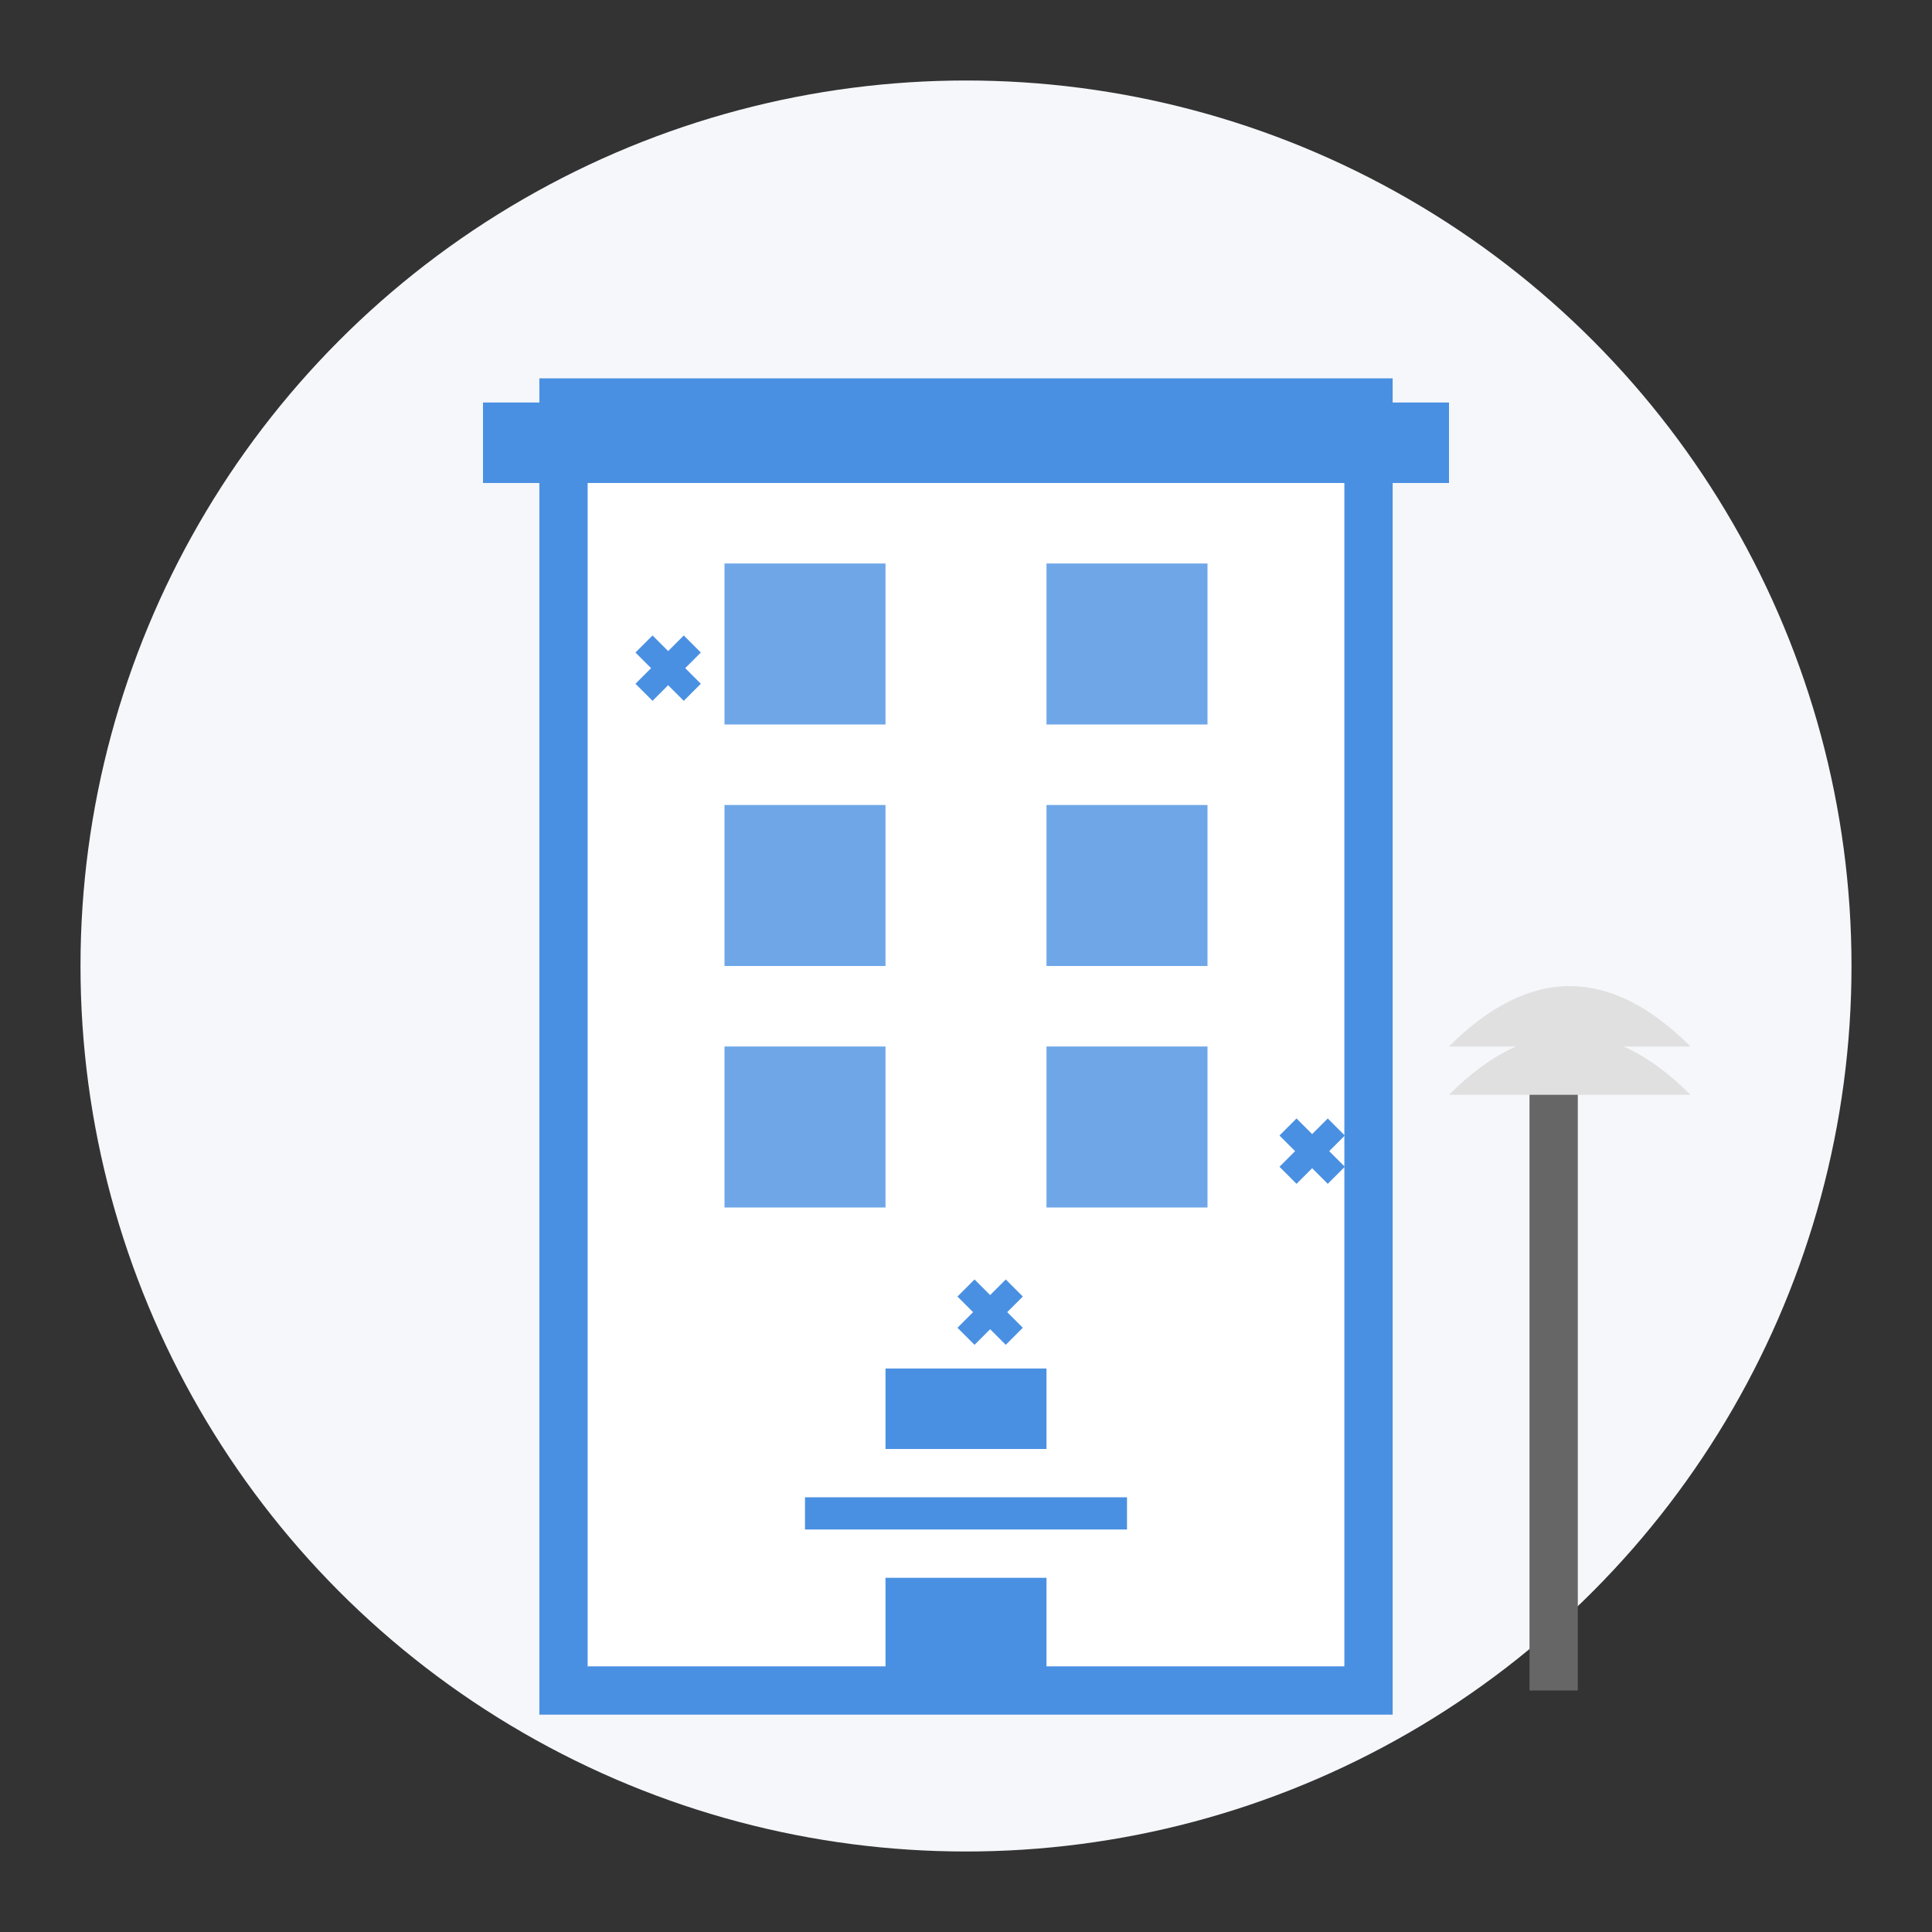
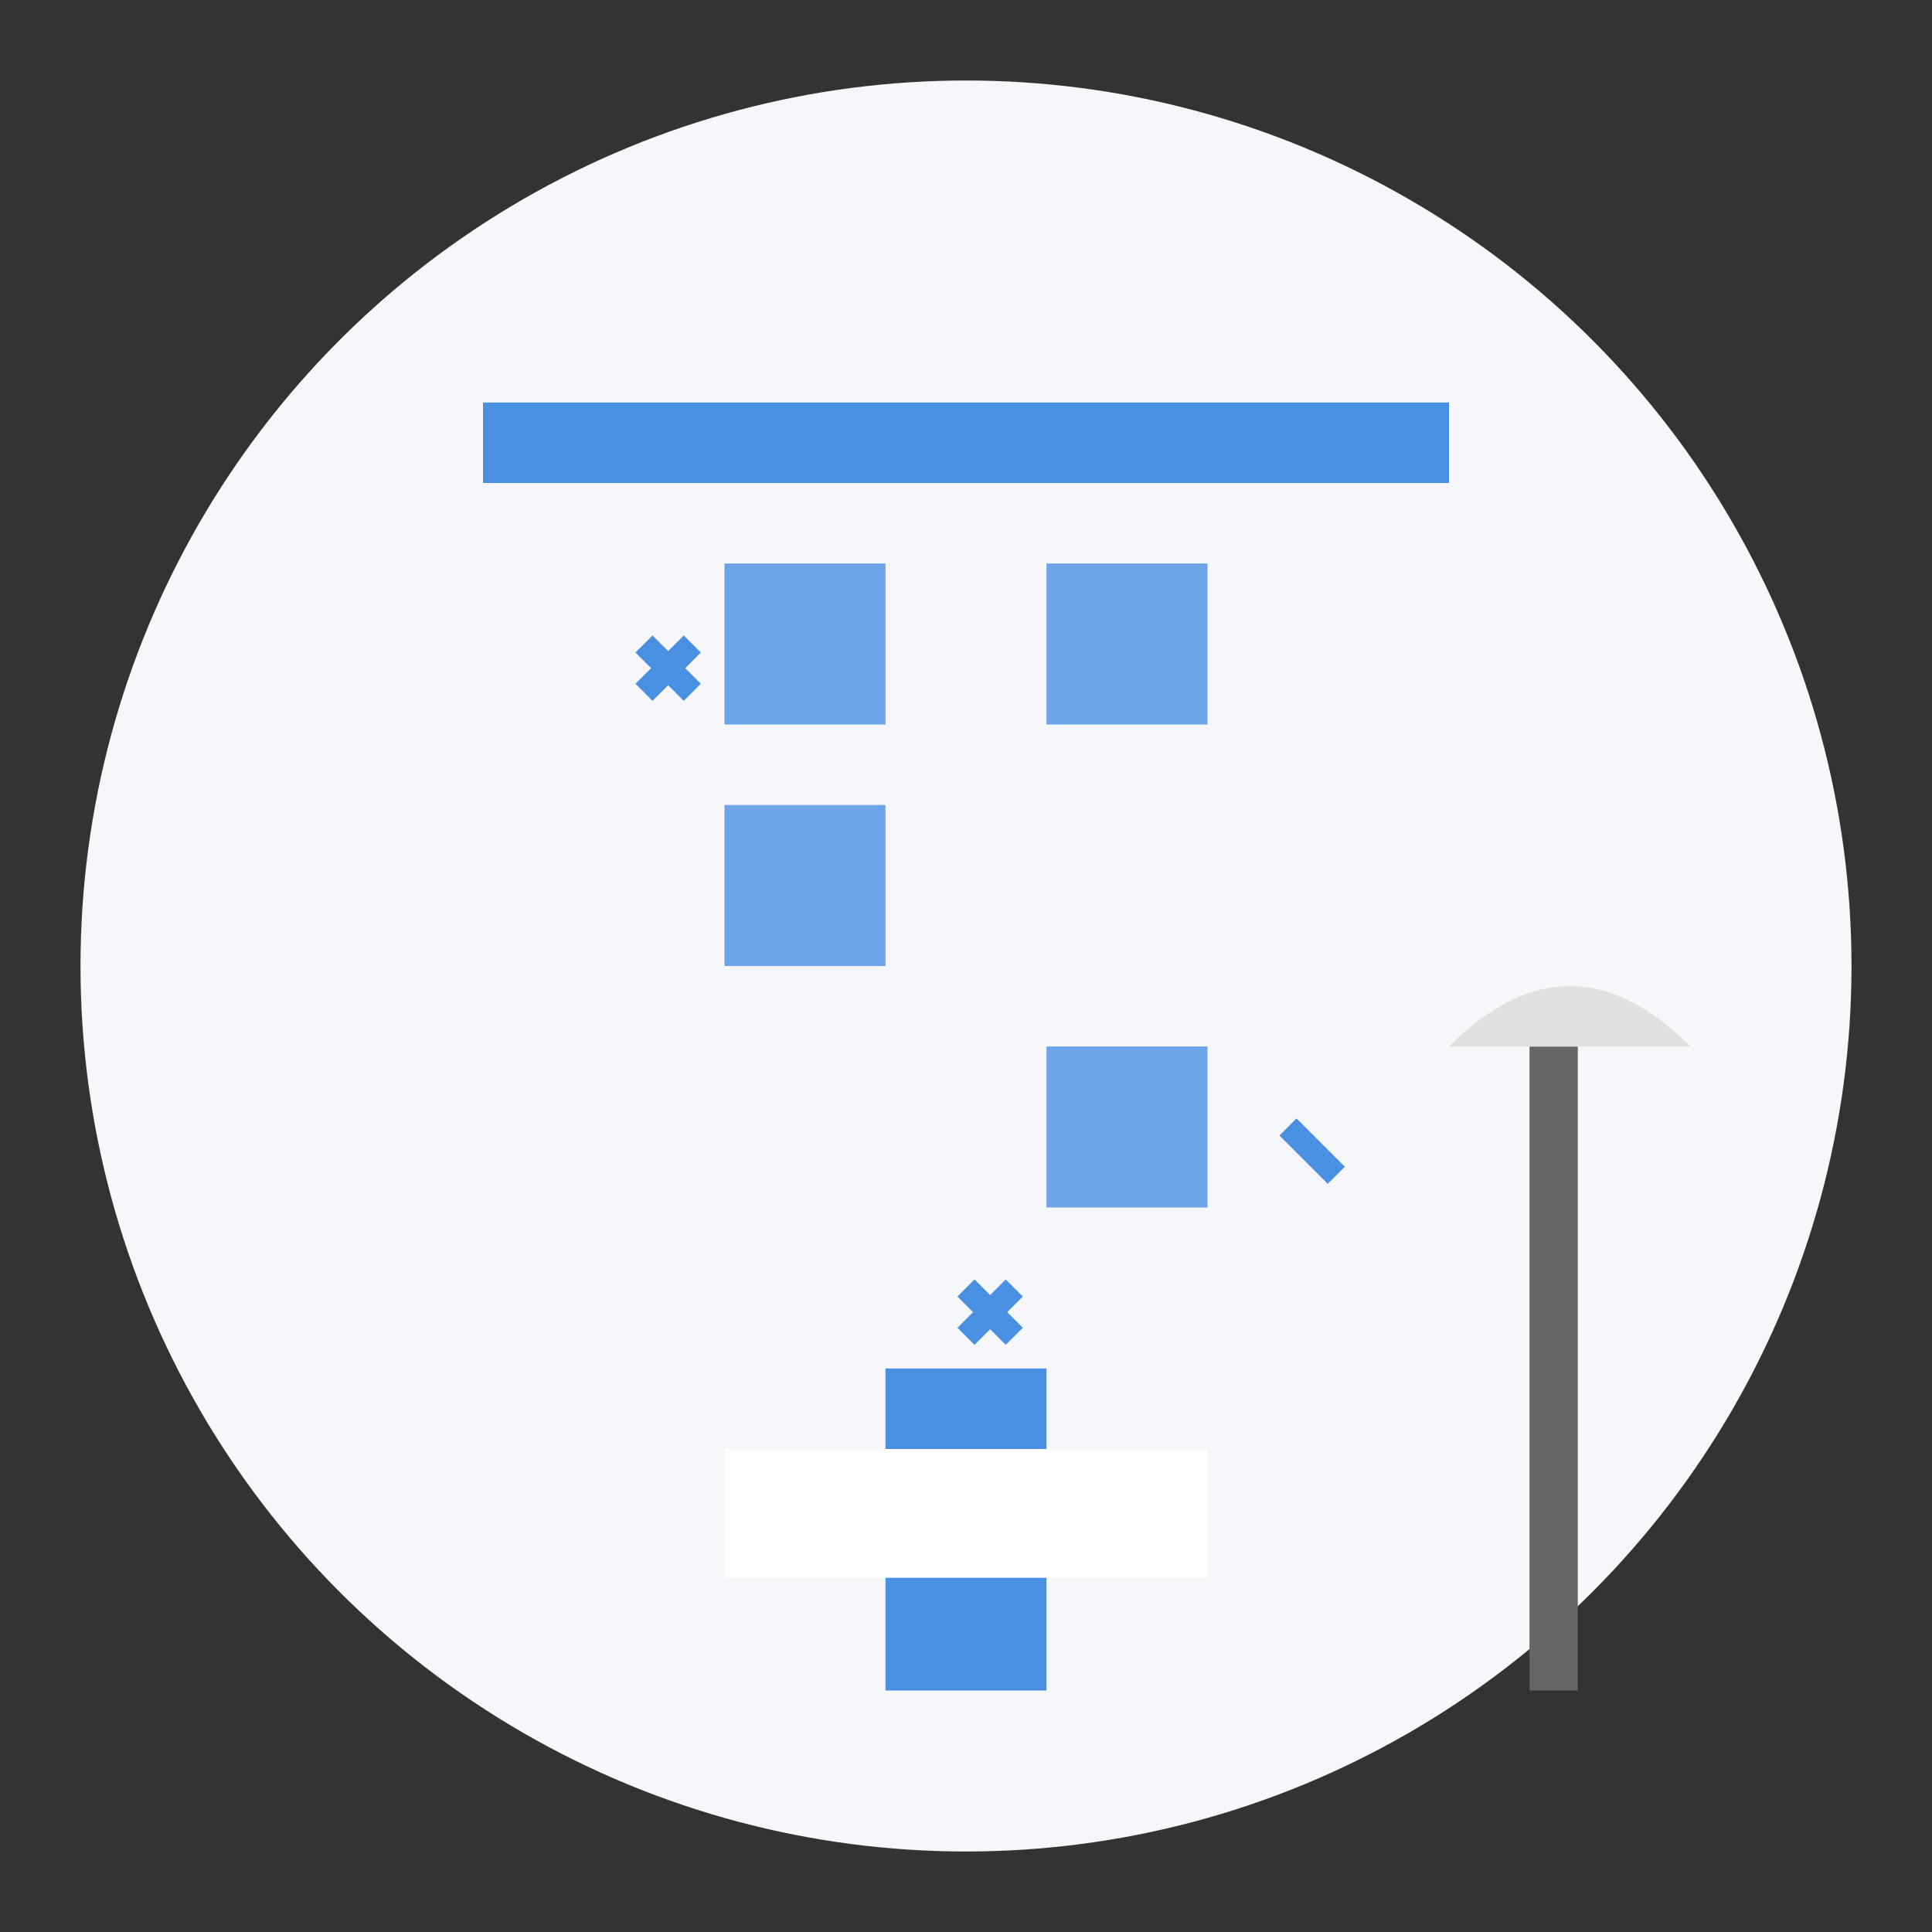
<svg xmlns="http://www.w3.org/2000/svg" width="120" height="120" viewBox="0 0 120 120">
  <rect x="0" y="0" width="120" height="120" fill="#333333" stroke="none" />
  <circle cx="60" cy="60" r="55" fill="#f5f7fa" />
  <g transform="translate(15, 15)">
-     <rect x="20" y="10" width="50" height="80" fill="#ffffff" stroke="#4a90e2" stroke-width="3" />
    <rect x="30" y="20" width="10" height="10" fill="#4a90e2" opacity="0.8" />
    <rect x="50" y="20" width="10" height="10" fill="#4a90e2" opacity="0.8" />
    <rect x="30" y="35" width="10" height="10" fill="#4a90e2" opacity="0.8" />
-     <rect x="50" y="35" width="10" height="10" fill="#4a90e2" opacity="0.8" />
-     <rect x="30" y="50" width="10" height="10" fill="#4a90e2" opacity="0.8" />
    <rect x="50" y="50" width="10" height="10" fill="#4a90e2" opacity="0.8" />
    <rect x="40" y="70" width="10" height="20" fill="#4a90e2" />
    <rect x="15" y="10" width="60" height="5" fill="#4a90e2" />
    <rect x="30" y="75" width="30" height="8" fill="#ffffff" />
-     <line x1="35" y1="79" x2="55" y2="79" stroke="#4a90e2" stroke-width="2" />
    <rect x="80" y="50" width="3" height="40" fill="#666666" />
    <path d="M75 50 C80 45 85 45 90 50" fill="#e0e0e0" />
-     <path d="M75 53 C80 48 85 48 90 53" fill="#e0e0e0" />
    <path d="M25 25 L28 28 M25 28 L28 25" stroke="#4a90e2" stroke-width="1.5" />
-     <path d="M65 55 L68 58 M65 58 L68 55" stroke="#4a90e2" stroke-width="1.5" />
+     <path d="M65 55 L68 58 M65 58 " stroke="#4a90e2" stroke-width="1.5" />
    <path d="M45 65 L48 68 M45 68 L48 65" stroke="#4a90e2" stroke-width="1.5" />
  </g>
</svg>